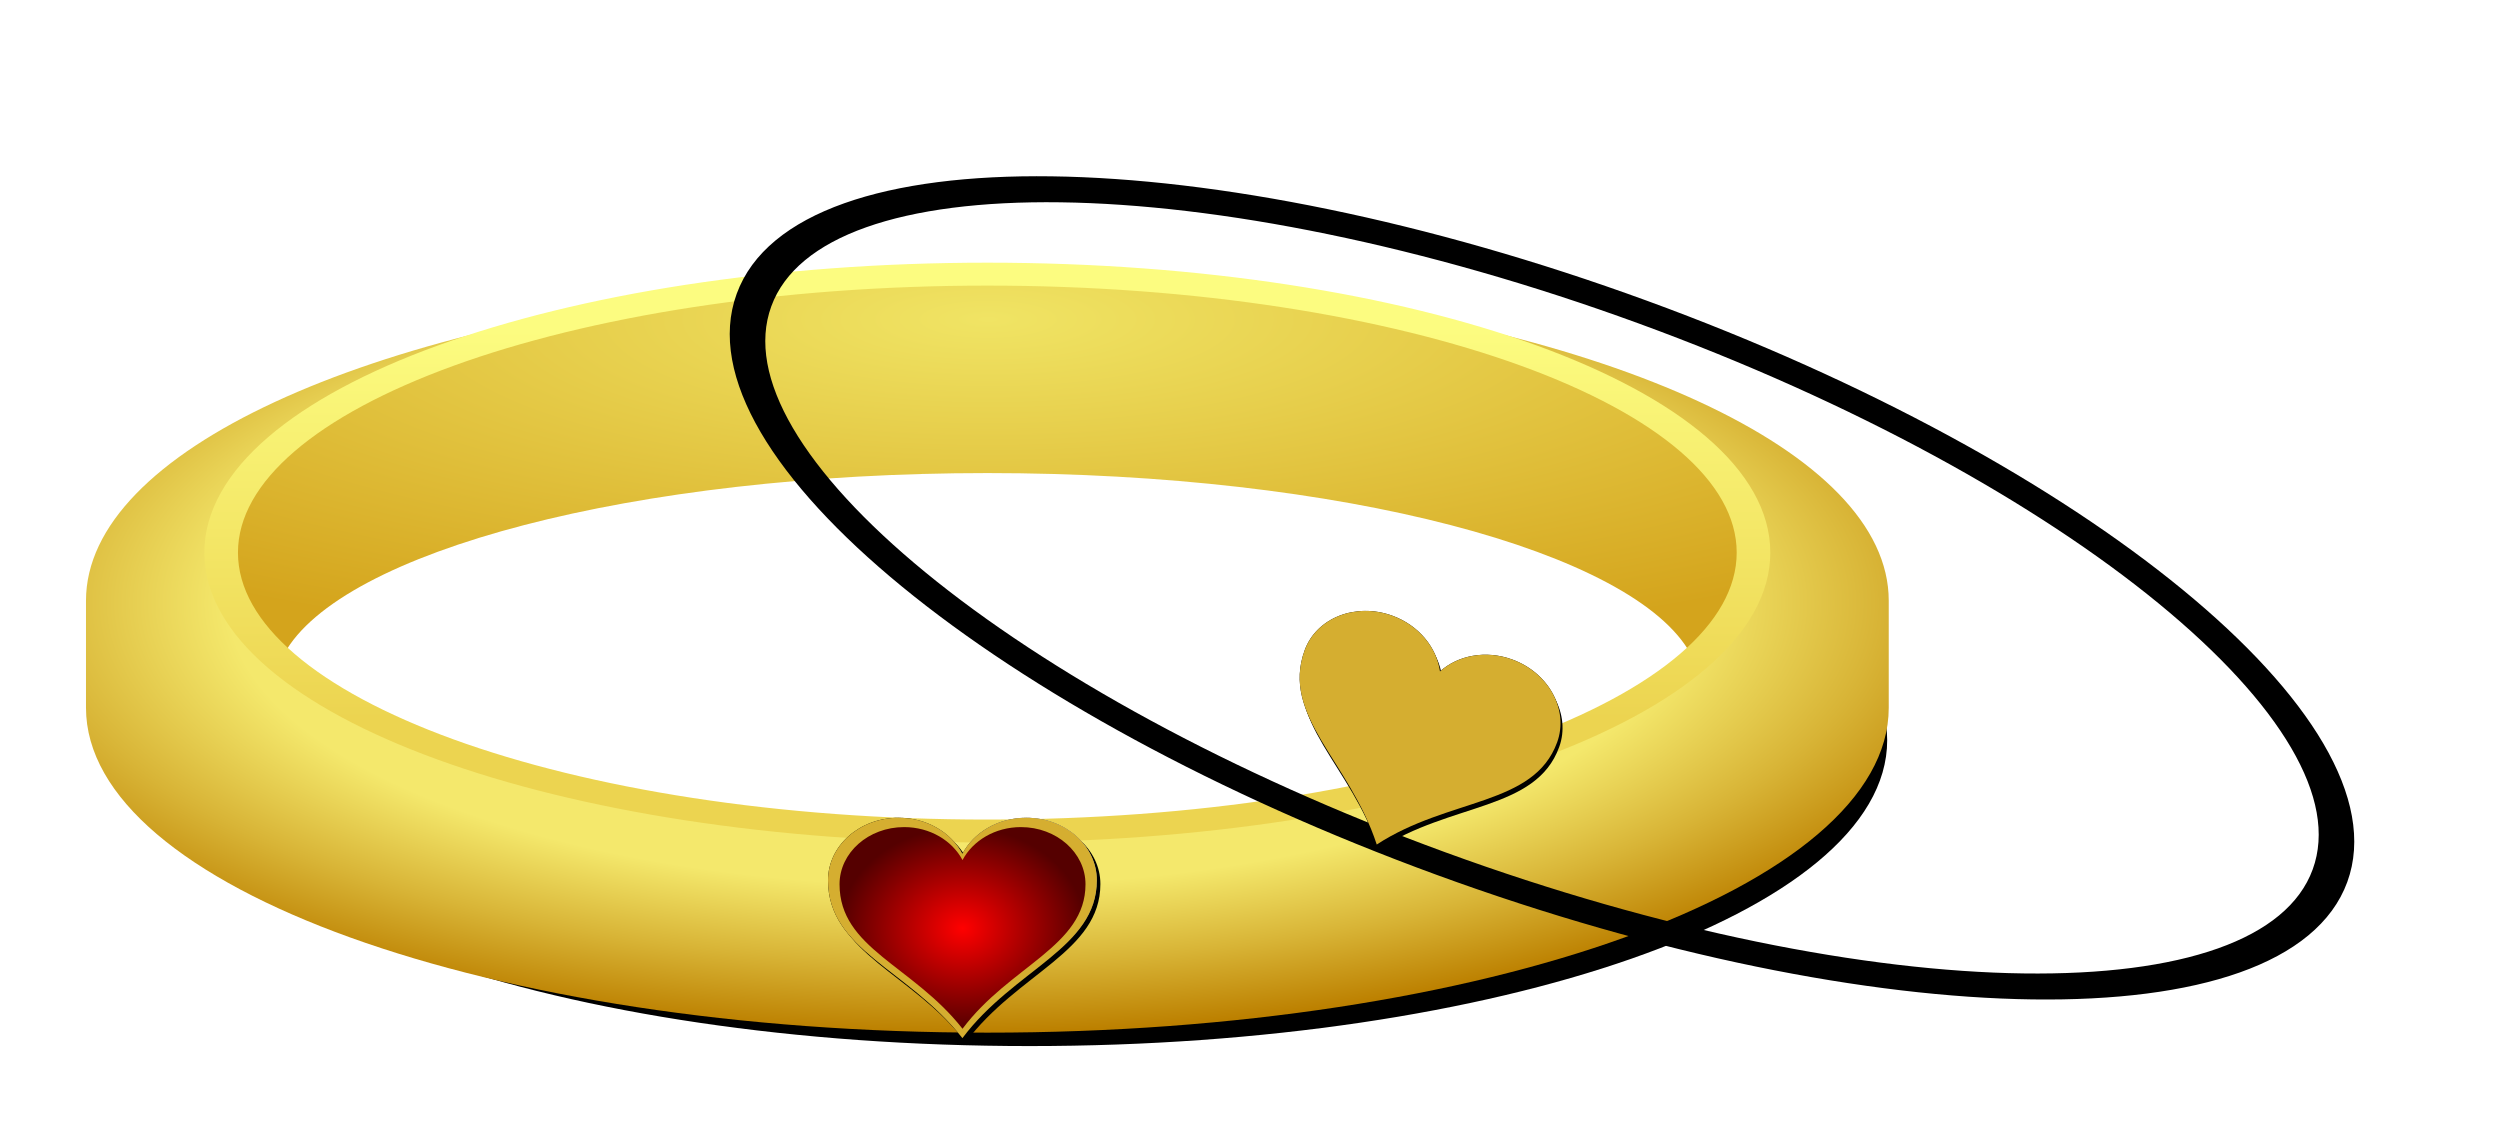
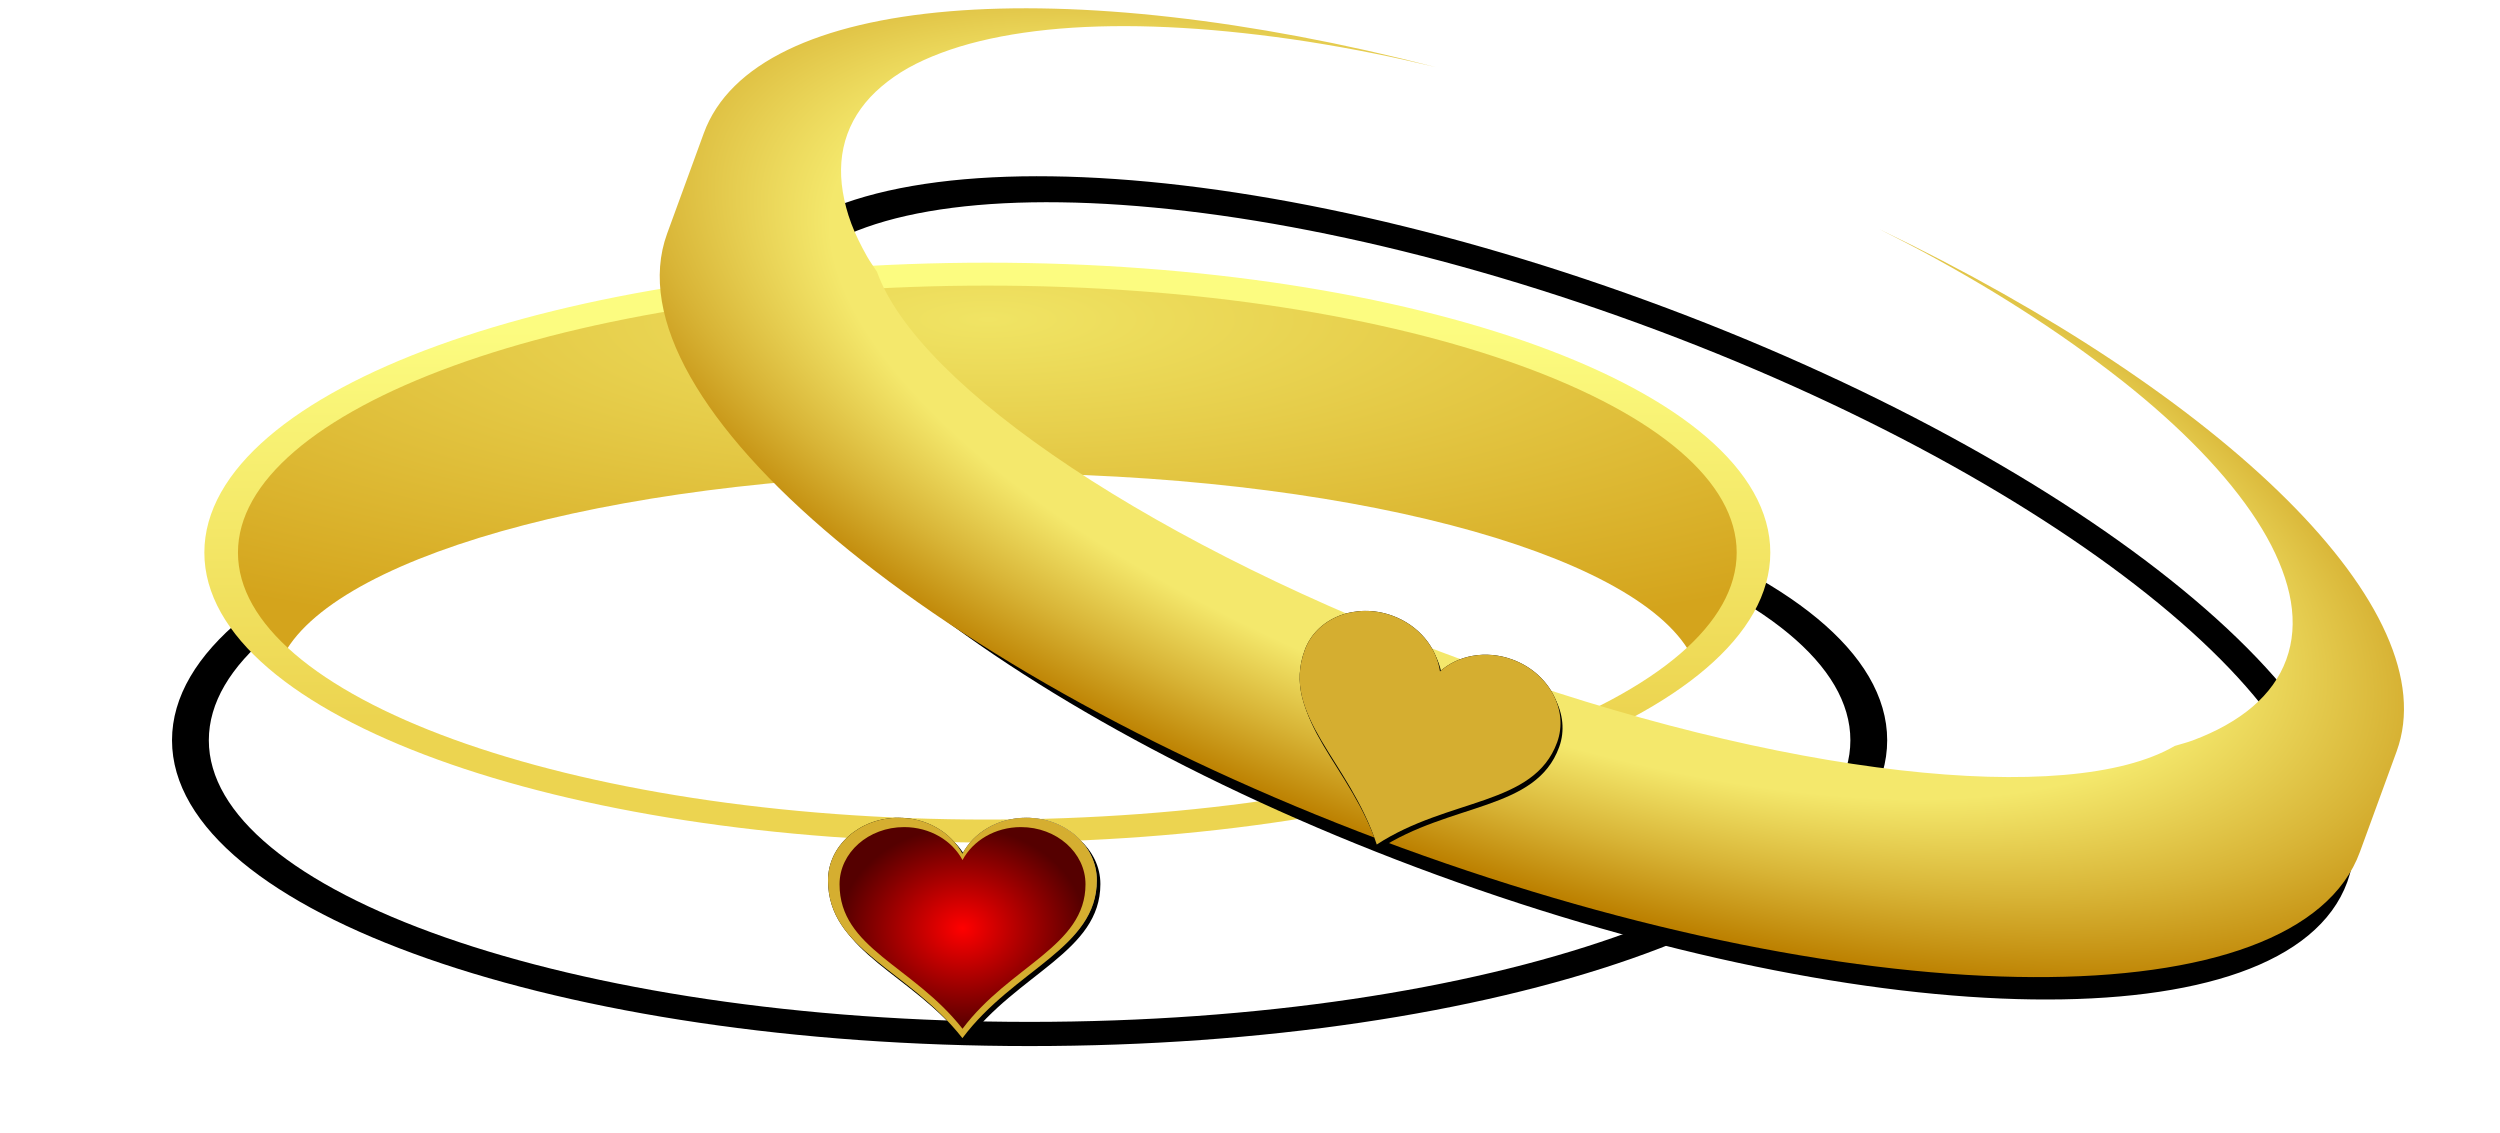
<svg xmlns="http://www.w3.org/2000/svg" xmlns:ns1="http://sodipodi.sourceforge.net/DTD/sodipodi-0.dtd" xmlns:ns2="http://www.inkscape.org/namespaces/inkscape" xmlns:xlink="http://www.w3.org/1999/xlink" id="svg2" ns1:docname="New document 1" viewBox="0 0 236.44 107.19" version="1.1" ns2:version="0.48.2 r9819">
  <defs id="defs4">
    <linearGradient id="linearGradient4011" ns2:collect="always">
      <stop id="stop4013" style="stop-color:#ff0000" offset="0" />
      <stop id="stop4015" style="stop-color:#550000" offset="1" />
    </linearGradient>
    <linearGradient id="linearGradient2406">
      <stop id="stop2408" style="stop-color:#fcfc80" offset="0" />
      <stop id="stop2410" style="stop-color:#ecd450" offset="1" />
    </linearGradient>
    <linearGradient id="linearGradient2396">
      <stop id="stop2398" style="stop-color:#f0e464" offset="0" />
      <stop id="stop2400" style="stop-color:#d4a41c" offset="1" />
    </linearGradient>
    <linearGradient id="linearGradient2414">
      <stop id="stop2416" style="stop-color:#f4e86c" offset="0" />
      <stop id="stop2424" style="stop-color:#f4e86c" offset=".66" />
      <stop id="stop2422" style="stop-color:#d8b436" offset=".837" />
      <stop id="stop2418" style="stop-color:#bc8000" offset="1" />
    </linearGradient>
    <filter id="filter3258" height="1.341" width="1.185" color-interpolation-filters="sRGB" y="-.171" x="-.093" ns2:collect="always">
      <feGaussianBlur id="feGaussianBlur3260" stdDeviation="8.984" ns2:collect="always" />
    </filter>
    <filter id="filter4110" color-interpolation-filters="sRGB" ns2:collect="always">
      <feGaussianBlur id="feGaussianBlur4112" stdDeviation="0.334" ns2:collect="always" />
    </filter>
    <linearGradient id="linearGradient3322" ns2:collect="always">
      <stop id="stop3324" style="stop-color:#ffffff" offset="0" />
      <stop id="stop3326" style="stop-color:#ffffff;stop-opacity:0" offset="1" />
    </linearGradient>
    <radialGradient id="radialGradient4126" xlink:href="#linearGradient2414" gradientUnits="userSpaceOnUse" cy="619.1" cx="260.43" gradientTransform="matrix(-7.2141e-8 .704 -1.224 -1.2542e-7 1198.8 112.87)" r="113.97" ns2:collect="always" />
    <radialGradient id="radialGradient4128" xlink:href="#linearGradient2396" gradientUnits="userSpaceOnUse" cy="509.16" cx="248.69" gradientTransform="matrix(1.644 0 -4.4901e-8 .659 36.12 -92.319)" r="96.875" ns2:collect="always" />
    <linearGradient id="linearGradient4130" y2="324.88" xlink:href="#linearGradient2406" gradientUnits="userSpaceOnUse" x2="247.37" y1="240.21" x1="247.37" ns2:collect="always" />
    <linearGradient id="linearGradient4132" y2="449.69" xlink:href="#linearGradient3322" gradientUnits="userSpaceOnUse" x2="374.15" gradientTransform="matrix(.688 0 0 .688 105.29 123.03)" y1="440.67" x1="383.71" ns2:collect="always" />
    <radialGradient id="radialGradient4134" xlink:href="#linearGradient4011" gradientUnits="userSpaceOnUse" cy="432.83" cx="362.21" gradientTransform="matrix(1 0 0 .926 0 32.039)" r="5.132" ns2:collect="always" />
  </defs>
  <ns1:namedview id="base" bordercolor="#666666" ns2:pageshadow="2" ns2:window-y="27" fit-margin-left="0" pagecolor="#ffffff" fit-margin-top="0" ns2:window-maximized="1" ns2:zoom="2.5070678" ns2:window-x="0" ns2:window-height="744" showgrid="false" borderopacity="1.0" ns2:current-layer="layer1_6_" ns2:cx="138.76522" ns2:cy="51.15796" fit-margin-right="0" fit-margin-bottom="0" ns2:window-width="1280" ns2:pageopacity="0.0" ns2:document-units="px" />
  <g id="layer1" ns2:label="Layer 1" ns2:groupmode="layer" transform="translate(-22.041 -75.575)">
    <g id="Selected_x5F_Ver1" style="display:none" transform="matrix(6.004 0 0 6.004 -954.58 -683.33)" display="none">
      <g id="svg1" style="display:inline" display="inline" ns1:docname="heart_jon_phillips_01.svg" ns1:version="0.32" ns2:output_extension="org.inkscape.output.svg.inkscape" ns2:version="0.46" ns1:docbase="C:\Documents and Settings\Jon Phillips\My Documents\projects\clipart-project\submissions">
        <ns1:namedview id="base-5" bordercolor="#666666" ns2:window-width="866" ns2:guide-bbox="true" pagecolor="#ffffff" ns2:zoom="0.35" ns2:window-x="88" showgrid="false" borderopacity="1.0" ns2:current-layer="layer1" ns2:cx="549.40674" ns2:cy="596.00159" ns2:pageshadow="2" ns2:window-y="116" showguides="true" ns2:window-height="667" ns2:pageopacity="0.0" ns2:document-units="px" />
        <g id="layer1-5-8" ns2:label="Layer 1" ns2:groupmode="layer" transform="translate(-134.07 -225.8)">
          <linearGradient id="path7_9_" y2="445.91" gradientUnits="userSpaceOnUse" x2="371.98" y1="459.74" x1="371.98">
            <stop id="stop2995" style="stop-color:#CE5C00" offset="0" />
            <stop id="stop2997" style="stop-color:#D16200" offset=".175" />
            <stop id="stop2999" style="stop-color:#D97100" offset=".398" />
            <stop id="stop3001" style="stop-color:#E68B00" offset=".646" />
            <stop id="stop3003" style="stop-color:#F8AF00" offset=".912" />
            <stop id="stop3005" style="stop-color:#FFBD00" offset="1" />
          </linearGradient>
          <path id="path7" ns1:nodetypes="ccccccc" d="m368.43 445.91c-2.165 0-3.92 1.755-3.92 3.919 0 4.401 4.438 5.555 7.464 9.904 2.863-4.321 7.464-5.645 7.464-9.904 0-2.164-1.756-3.919-3.92-3.919-1.568 0-2.918 0.926-3.544 2.26-0.626-1.334-1.975-2.26-3.544-2.26z" style="stroke:#703c19;stroke-width:1.006;fill:url(#path7_9_)" ns2:connector-curvature="0" />
        </g>
      </g>
      <g id="svg1_copy_2" style="display:inline" display="inline" ns1:docname="heart_jon_phillips_01.svg" ns1:version="0.32" ns2:output_extension="org.inkscape.output.svg.inkscape" ns2:version="0.46" ns1:docbase="C:\Documents and Settings\Jon Phillips\My Documents\projects\clipart-project\submissions">
        <ns1:namedview id="namedview3013" bordercolor="#666666" ns2:window-width="866" ns2:guide-bbox="true" pagecolor="#ffffff" ns2:zoom="0.35" ns2:window-x="88" showgrid="false" borderopacity="1.0" ns2:current-layer="layer1" ns2:cx="549.40674" ns2:cy="596.00159" ns2:pageshadow="2" ns2:window-y="116" showguides="true" ns2:window-height="667" ns2:pageopacity="0.0" ns2:document-units="px" />
        <g id="layer1_5_" style="opacity:.45" ns2:label="Layer 1" ns2:groupmode="layer" transform="translate(-134.07 -225.8)">
          <linearGradient id="path7_10_" y2="448.07" gradientUnits="userSpaceOnUse" x2="372.62" y1="459.74" x1="372.62">
            <stop id="stop3017" style="stop-color:#703C19" offset="0" />
            <stop id="stop3019" style="stop-color:#CE5C00" offset=".589" />
          </linearGradient>
          <path id="path7_5_" ns1:nodetypes="ccccccc" d="m365.8 453.43c1.543 1.95 4.169 3.427 6.172 6.311 2.576-3.889 9.168-6.734 7.043-11.666-0.301 2.726-3 4.479-5.584 5.271-1.735 0.532-5.124 1.333-7.631 0.084z" style="fill:url(#path7_10_)" ns2:connector-curvature="0" />
        </g>
      </g>
      <g id="svg1_copy" style="display:inline" display="inline" ns1:docname="heart_jon_phillips_01.svg" ns1:version="0.32" ns2:output_extension="org.inkscape.output.svg.inkscape" ns2:version="0.46" ns1:docbase="C:\Documents and Settings\Jon Phillips\My Documents\projects\clipart-project\submissions">
        <ns1:namedview id="namedview3027" bordercolor="#666666" ns2:window-width="866" ns2:guide-bbox="true" pagecolor="#ffffff" ns2:zoom="0.35" ns2:window-x="88" showgrid="false" borderopacity="1.0" ns2:current-layer="layer1" ns2:cx="549.40674" ns2:cy="596.00159" ns2:pageshadow="2" ns2:window-y="116" showguides="true" ns2:window-height="667" ns2:pageopacity="0.0" ns2:document-units="px" />
        <g id="layer1_1_" ns2:label="Layer 1" ns2:groupmode="layer" transform="translate(-134.07 -225.8)">
          <path id="path7_1_" ns1:nodetypes="ccccccc" d="m368.43 445.91c-2.165 0-3.92 1.755-3.92 3.919 0 4.401 4.438 5.555 7.464 9.904 2.863-4.321 7.464-5.645 7.464-9.904 0-2.164-1.756-3.919-3.92-3.919-1.568 0-2.918 0.926-3.544 2.26-0.626-1.334-1.975-2.26-3.544-2.26z" style="stroke:#703c19;stroke-width:1.006;fill:none" ns2:connector-curvature="0" />
        </g>
      </g>
      <g id="Highlights_copy" style="display:inline" display="inline" ns1:docname="heart_jon_phillips_01.svg" ns1:version="0.32" ns2:output_extension="org.inkscape.output.svg.inkscape" ns2:version="0.46" ns1:docbase="C:\Documents and Settings\Jon Phillips\My Documents\projects\clipart-project\submissions">
        <ns1:namedview id="namedview3036" bordercolor="#666666" ns2:window-width="866" ns2:guide-bbox="true" pagecolor="#ffffff" ns2:zoom="0.35" ns2:window-x="88" showgrid="false" borderopacity="1.0" ns2:current-layer="layer1" ns2:cx="549.40674" ns2:cy="596.00159" ns2:pageshadow="2" ns2:window-y="116" showguides="true" ns2:window-height="667" ns2:pageopacity="0.0" ns2:document-units="px" />
        <g id="layer1_8_" ns2:label="Layer 1" ns2:groupmode="layer" transform="translate(-134.07 -225.8)">
          <path id="path7_8_" ns1:nodetypes="ccccccc" d="m368.04 447.64c-0.645 0-1.22 0.3-1.593 0.768-0.277 0.349-0.442 0.79-0.442 1.269 0 0.45 0.09 0.835 0.246 1.181-0.147-1.261 0.686-2.784 1.789-3.218z" style="fill:#ffffff" ns2:connector-curvature="0" />
        </g>
      </g>
    </g>
    <g id="layer1_6_" ns2:label="Layer 1" ns2:groupmode="layer" transform="matrix(6.004 0 0 6.004 -1759.6 -2039.1)">
      <g id="g4098" transform="matrix(.746 0 0 .746 43.078 49.133)">
        <g id="g4048">
          <g id="layer1-5" ns2:label="Ebene 1" transform="matrix(.167 0 0 .113 286.59 385.53)">
            <path id="path3232" ns1:rx="113.9704" ns1:cy="288.65399" style="filter:url(#filter3258);stroke:#000000;stroke-width:5;fill:none" ns1:type="arc" d="m364.28 288.65c0 33.531-51.026 60.713-113.97 60.713s-113.97-27.182-113.97-60.713 51.026-60.713 113.97-60.713 113.97 27.182 113.97 60.713z" ns1:ry="60.713203" ns2:export-ydpi="90" ns2:export-filename="/home/frederik/Bilder/Clipart/Ring.png" transform="matrix(.931 0 0 .904 217.16 60.935)" ns2:export-xdpi="90" ns1:cx="250.30882" />
-             <path id="path2390" style="fill-rule:evenodd;fill:url(#radialGradient4126)" d="m414.95 237.26c-48.395 7.014-84.062 30.539-84.062 58.531v20c0 33.514 51.057 60.719 113.97 60.719 62.912 0 113.97-27.205 113.97-60.719v-20c0-28.01-35.715-51.534-84.156-58.531 2.667 0.464 5.314 0.949 7.875 1.531 2.897 0.658 5.723 1.387 8.469 2.188 2.745 0.801 5.423 1.69 8 2.625 2.577 0.935 5.045 1.94 7.438 3s4.714 2.167 6.906 3.344c2.192 1.177 4.275 2.403 6.25 3.688s3.821 2.616 5.562 4 3.383 2.839 4.875 4.312c1.492 1.474 2.836 2.976 4.062 4.531s2.306 3.153 3.25 4.781c0.944 1.628 1.761 3.308 2.406 5 0.646 1.692 1.138 3.408 1.469 5.156 0.331 1.748 0.5 3.518 0.5 5.312s-0.169 3.565-0.5 5.312-0.823 3.464-1.469 5.156c-0.646 1.692-1.462 3.372-2.406 5-0.944 1.628-2.024 3.195-3.25 4.75-0.564 0.716-1.254 1.395-1.875 2.094-9.868 17.57-45.237 30.594-87.375 30.594-42.138-0-77.507-13.023-87.375-30.594-0.621-0.699-1.311-1.378-1.875-2.094-1.226-1.556-2.337-3.122-3.281-4.75-0.944-1.628-1.729-3.308-2.375-5-0.646-1.692-1.138-3.408-1.469-5.156-0.331-1.748-0.5-3.518-0.5-5.312s0.169-3.565 0.5-5.312 0.823-3.464 1.469-5.156c0.646-1.692 1.431-3.372 2.375-5 0.944-1.628 2.055-3.226 3.281-4.781 1.226-1.556 2.571-3.057 4.062-4.531 1.492-1.474 3.134-2.929 4.875-4.312s3.588-2.715 5.562-4 4.058-2.511 6.25-3.688 4.482-2.284 6.875-3.344 4.892-2.065 7.469-3c2.577-0.935 5.255-1.824 8-2.625 2.745-0.801 5.572-1.529 8.469-2.188 2.54-0.577 5.136-1.07 7.781-1.531z" ns2:export-ydpi="90" ns2:export-filename="/home/frederik/Bilder/Clipart/Ring.png" ns2:connector-curvature="0" ns2:export-xdpi="90" />
            <path id="path2392" style="fill-rule:evenodd;fill:url(#radialGradient4128)" d="m414.95 237.26c-2.645 0.461-5.241 0.954-7.781 1.531-2.897 0.658-5.723 1.387-8.469 2.188-2.745 0.801-5.423 1.69-8 2.625-2.577 0.935-5.076 1.94-7.469 3s-4.683 2.167-6.875 3.344c-2.192 1.177-4.275 2.403-6.25 3.688s-3.821 2.616-5.562 4-3.383 2.839-4.875 4.312c-1.492 1.474-2.836 2.976-4.062 4.531s-2.337 3.153-3.281 4.781c-0.944 1.628-1.729 3.308-2.375 5-0.646 1.692-1.138 3.408-1.469 5.156-0.331 1.748-0.5 3.518-0.5 5.312s0.169 3.565 0.5 5.312 0.823 3.464 1.469 5.156c0.646 1.692 1.431 3.372 2.375 5 0.944 1.628 2.055 3.195 3.281 4.75 0.564 0.716 1.254 1.395 1.875 2.094-0.603-1.074-1.155-2.144-1.562-3.25 7.084-19.203 44.225-33.844 88.938-33.844 44.713 0 81.854 14.641 88.938 33.844-0.408 1.106-0.96 2.176-1.562 3.25 0.621-0.699 1.311-1.378 1.875-2.094 1.226-1.556 2.306-3.122 3.25-4.75 0.944-1.628 1.761-3.308 2.406-5 0.646-1.692 1.138-3.408 1.469-5.156 0.331-1.748 0.5-3.518 0.5-5.312s-0.169-3.565-0.5-5.312-0.823-3.464-1.469-5.156c-0.646-1.692-1.462-3.372-2.406-5-0.944-1.628-2.024-3.226-3.25-4.781s-2.571-3.057-4.062-4.531c-1.492-1.474-3.134-2.929-4.875-4.312s-3.588-2.715-5.562-4-4.058-2.511-6.25-3.688-4.514-2.284-6.906-3.344c-2.393-1.06-4.86-2.065-7.438-3-2.577-0.935-5.255-1.824-8-2.625-2.745-0.801-5.572-1.529-8.469-2.188-2.561-0.582-5.207-1.067-7.875-1.531-9.519-1.375-19.48-2.188-29.812-2.188-10.365 0-20.36 0.804-29.906 2.188z" ns2:export-ydpi="90" ns2:export-filename="/home/frederik/Bilder/Clipart/Ring.png" ns2:connector-curvature="0" ns2:export-xdpi="90" />
            <path id="path2394" ns1:rx="113.9704" ns1:ry="60.713203" style="stroke:url(#linearGradient4130);stroke-width:5;fill:none" ns1:type="arc" d="m364.28 288.65c0 33.531-51.026 60.713-113.97 60.713s-113.97-27.182-113.97-60.713 51.026-60.713 113.97-60.713 113.97 27.182 113.97 60.713z" ns2:export-ydpi="90" ns2:export-filename="/home/frederik/Bilder/Clipart/Ring.png" ns1:cy="288.65399" transform="matrix(.85 0 0 .857 232.09 39.432)" ns2:export-xdpi="90" ns1:cx="250.30882" />
          </g>
          <g id="g4029" transform="matrix(.506 0 0 .448 177.08 231.96)">
            <path id="path4108" style="filter:url(#filter4110);fill:#000000" d="m362.97 444.02c-2.366 0-4.284 1.918-4.284 4.283 0 4.809 4.85 6.071 8.157 10.823 3.129-4.722 8.157-6.169 8.157-10.823 0-2.365-1.919-4.283-4.284-4.283-1.714 0-3.189 1.012-3.873 2.47-0.684-1.458-2.158-2.47-3.873-2.47z" ns1:nodetypes="ccccccc" ns2:connector-curvature="0" transform="matrix(.688 0 0 .688 109.96 122.32)" />
            <g id="g4019">
              <path id="path3318" ns1:nodetypes="ccccccc" ns2:connector-curvature="0" style="fill:#000000" d="m359.54 427.63c-1.627 0-2.946 1.319-2.946 2.945 0 3.307 3.335 4.174 5.609 7.442 2.151-3.247 5.609-4.242 5.609-7.442 0-1.626-1.319-2.945-2.946-2.945-1.178 0-2.193 0.696-2.663 1.698-0.47-1.002-1.484-1.698-2.663-1.698z" />
              <path id="path4114" ns1:nodetypes="ccccccc" ns2:connector-curvature="0" style="fill:url(#linearGradient4132)" d="m359.54 427.63c-1.627 0-2.946 1.319-2.946 2.945 0 3.307 3.335 4.174 5.609 7.442 2.151-3.247 5.609-4.242 5.609-7.442 0-1.626-1.319-2.945-2.946-2.945-1.178 0-2.193 0.696-2.663 1.698-0.47-1.002-1.484-1.698-2.663-1.698z" />
              <path id="path3320" ns1:nodetypes="ccccccc" d="m359.54 427.63c-1.627 0-2.946 1.319-2.946 2.945 0 3.307 3.335 4.174 5.609 7.442 2.151-3.247 5.609-4.242 5.609-7.442 0-1.626-1.319-2.945-2.946-2.945-1.178 0-2.193 0.696-2.663 1.698-0.47-1.002-1.484-1.698-2.663-1.698z" style="fill:#d5ae30" ns2:connector-curvature="0" />
              <path id="path7_6_" ns1:nodetypes="ccccccc" d="m359.77 428.07c-1.489 0-2.695 1.207-2.695 2.695 0 3.026 3.052 3.82 5.132 6.81 1.969-2.971 5.132-3.882 5.132-6.81 0-1.488-1.207-2.695-2.695-2.695-1.078 0-2.006 0.637-2.437 1.554-0.43-0.917-1.358-1.554-2.437-1.554z" style="fill:url(#radialGradient4134)" ns2:connector-curvature="0" />
            </g>
          </g>
        </g>
        <g id="g4062" transform="matrix(.939 .343 -.343 .939 177.6 -101.57)">
          <g id="g4064" ns2:label="Ebene 1" transform="matrix(.167 0 0 .113 286.59 385.53)">
            <path id="path4066" ns1:rx="113.9704" ns1:ry="60.713203" style="filter:url(#filter3258);stroke:#000000;stroke-width:5;fill:none" ns1:type="arc" d="m364.28 288.65c0 33.531-51.026 60.713-113.97 60.713s-113.97-27.182-113.97-60.713 51.026-60.713 113.97-60.713 113.97 27.182 113.97 60.713z" ns2:export-ydpi="90" ns2:export-filename="/home/frederik/Bilder/Clipart/Ring.png" transform="matrix(.931 0 0 .904 217.16 60.935)" ns1:cy="288.65399" ns1:cx="250.30882" ns2:export-xdpi="90" />
            <path id="path4068" style="fill-rule:evenodd;fill:url(#radialGradient4126)" d="m414.95 237.26c-48.395 7.014-84.062 30.539-84.062 58.531v20c0 33.514 51.057 60.719 113.97 60.719 62.912 0 113.97-27.205 113.97-60.719v-20c0-28.01-35.715-51.534-84.156-58.531 2.667 0.464 5.314 0.949 7.875 1.531 2.897 0.658 5.723 1.387 8.469 2.188 2.745 0.801 5.423 1.69 8 2.625 2.577 0.935 5.045 1.94 7.438 3s4.714 2.167 6.906 3.344c2.192 1.177 4.275 2.403 6.25 3.688s3.821 2.616 5.562 4 3.383 2.839 4.875 4.312c1.492 1.474 2.836 2.976 4.062 4.531s2.306 3.153 3.25 4.781c0.944 1.628 1.761 3.308 2.406 5 0.646 1.692 1.138 3.408 1.469 5.156 0.331 1.748 0.5 3.518 0.5 5.312s-0.169 3.565-0.5 5.312-0.823 3.464-1.469 5.156c-0.646 1.692-1.462 3.372-2.406 5-0.944 1.628-2.024 3.195-3.25 4.75-0.564 0.716-1.254 1.395-1.875 2.094-9.868 17.57-45.237 30.594-87.375 30.594-42.138-0-77.507-13.023-87.375-30.594-0.621-0.699-1.311-1.378-1.875-2.094-1.226-1.556-2.337-3.122-3.281-4.75-0.944-1.628-1.729-3.308-2.375-5-0.646-1.692-1.138-3.408-1.469-5.156-0.331-1.748-0.5-3.518-0.5-5.312s0.169-3.565 0.5-5.312 0.823-3.464 1.469-5.156c0.646-1.692 1.431-3.372 2.375-5 0.944-1.628 2.055-3.226 3.281-4.781 1.226-1.556 2.571-3.057 4.062-4.531 1.492-1.474 3.134-2.929 4.875-4.312s3.588-2.715 5.562-4 4.058-2.511 6.25-3.688 4.482-2.284 6.875-3.344 4.892-2.065 7.469-3c2.577-0.935 5.255-1.824 8-2.625 2.745-0.801 5.572-1.529 8.469-2.188 2.54-0.577 5.136-1.07 7.781-1.531z" ns2:export-ydpi="90" ns2:export-filename="/home/frederik/Bilder/Clipart/Ring.png" ns2:connector-curvature="0" ns2:export-xdpi="90" />
            <path id="path4070" style="fill-rule:evenodd;fill:url(#radialGradient4128)" d="m414.95 237.26c-2.645 0.461-5.241 0.954-7.781 1.531-2.897 0.658-5.723 1.387-8.469 2.188-2.745 0.801-5.423 1.69-8 2.625-2.577 0.935-5.076 1.94-7.469 3s-4.683 2.167-6.875 3.344c-2.192 1.177-4.275 2.403-6.25 3.688s-3.821 2.616-5.562 4-3.383 2.839-4.875 4.312c-1.492 1.474-2.836 2.976-4.062 4.531s-2.337 3.153-3.281 4.781c-0.944 1.628-1.729 3.308-2.375 5-0.646 1.692-1.138 3.408-1.469 5.156-0.331 1.748-0.5 3.518-0.5 5.312s0.169 3.565 0.5 5.312 0.823 3.464 1.469 5.156c0.646 1.692 1.431 3.372 2.375 5 0.944 1.628 2.055 3.195 3.281 4.75 0.564 0.716 1.254 1.395 1.875 2.094-0.603-1.074-1.155-2.144-1.562-3.25 7.084-19.203 44.225-33.844 88.938-33.844 44.713 0 81.854 14.641 88.938 33.844-0.408 1.106-0.96 2.176-1.562 3.25 0.621-0.699 1.311-1.378 1.875-2.094 1.226-1.556 2.306-3.122 3.25-4.75 0.944-1.628 1.761-3.308 2.406-5 0.646-1.692 1.138-3.408 1.469-5.156 0.331-1.748 0.5-3.518 0.5-5.312s-0.169-3.565-0.5-5.312-0.823-3.464-1.469-5.156c-0.646-1.692-1.462-3.372-2.406-5-0.944-1.628-2.024-3.226-3.25-4.781s-2.571-3.057-4.062-4.531c-1.492-1.474-3.134-2.929-4.875-4.312s-3.588-2.715-5.562-4-4.058-2.511-6.25-3.688-4.514-2.284-6.906-3.344c-2.393-1.06-4.86-2.065-7.438-3-2.577-0.935-5.255-1.824-8-2.625-2.745-0.801-5.572-1.529-8.469-2.188-2.561-0.582-5.207-1.067-7.875-1.531-9.519-1.375-19.48-2.188-29.812-2.188-10.365 0-20.36 0.804-29.906 2.188z" ns2:export-ydpi="90" ns2:export-filename="/home/frederik/Bilder/Clipart/Ring.png" ns2:connector-curvature="0" ns2:export-xdpi="90" />
            <path id="path4072" ns1:rx="113.9704" ns1:ry="60.713203" style="stroke-width:5;stroke:url(#linearGradient4130);fill:none" ns1:type="arc" d="m364.28 288.65c0 33.531-51.026 60.713-113.97 60.713s-113.97-27.182-113.97-60.713 51.026-60.713 113.97-60.713 113.97 27.182 113.97 60.713z" ns2:export-ydpi="90" ns2:export-filename="/home/frederik/Bilder/Clipart/Ring.png" transform="matrix(.85 0 0 .857 232.09 39.432)" ns1:cy="288.65399" ns1:cx="250.30882" ns2:export-xdpi="90" />
          </g>
          <g id="g4074" transform="matrix(.506 0 0 .448 177.08 231.96)">
            <path id="path4076" style="filter:url(#filter4110);fill:#000000" d="m362.97 444.02c-2.366 0-4.284 1.918-4.284 4.283 0 4.809 4.85 6.071 8.157 10.823 3.129-4.722 8.157-6.169 8.157-10.823 0-2.365-1.919-4.283-4.284-4.283-1.714 0-3.189 1.012-3.873 2.47-0.684-1.458-2.158-2.47-3.873-2.47z" ns1:nodetypes="ccccccc" transform="matrix(.688 0 0 .688 109.96 122.32)" ns2:connector-curvature="0" />
            <g id="g4078">
              <path id="path4080" ns1:nodetypes="ccccccc" d="m359.54 427.63c-1.627 0-2.946 1.319-2.946 2.945 0 3.307 3.335 4.174 5.609 7.442 2.151-3.247 5.609-4.242 5.609-7.442 0-1.626-1.319-2.945-2.946-2.945-1.178 0-2.193 0.696-2.663 1.698-0.47-1.002-1.484-1.698-2.663-1.698z" style="fill:#000000" ns2:connector-curvature="0" />
-               <path id="path4082" ns1:nodetypes="ccccccc" d="m359.54 427.63c-1.627 0-2.946 1.319-2.946 2.945 0 3.307 3.335 4.174 5.609 7.442 2.151-3.247 5.609-4.242 5.609-7.442 0-1.626-1.319-2.945-2.946-2.945-1.178 0-2.193 0.696-2.663 1.698-0.47-1.002-1.484-1.698-2.663-1.698z" style="fill:url(#linearGradient4132)" ns2:connector-curvature="0" />
              <path id="path4084" ns1:nodetypes="ccccccc" ns2:connector-curvature="0" style="fill:#d5ae30" d="m359.54 427.63c-1.627 0-2.946 1.319-2.946 2.945 0 3.307 3.335 4.174 5.609 7.442 2.151-3.247 5.609-4.242 5.609-7.442 0-1.626-1.319-2.945-2.946-2.945-1.178 0-2.193 0.696-2.663 1.698-0.47-1.002-1.484-1.698-2.663-1.698z" />
              <path id="path4086" ns1:nodetypes="ccccccc" ns2:connector-curvature="0" style="fill:url(#radialGradient4134)" d="m359.77 428.07c-1.489 0-2.695 1.207-2.695 2.695 0 3.026 3.052 3.82 5.132 6.81 1.969-2.971 5.132-3.882 5.132-6.81 0-1.488-1.207-2.695-2.695-2.695-1.078 0-2.006 0.637-2.437 1.554-0.43-0.917-1.358-1.554-2.437-1.554z" />
            </g>
          </g>
        </g>
      </g>
    </g>
    <g id="svg1_copy_3" style="display:none" display="none" ns1:docname="heart_jon_phillips_01.svg" transform="matrix(6.004 0 0 6.004 -954.58 -683.33)" ns1:version="0.32" ns2:output_extension="org.inkscape.output.svg.inkscape" ns2:version="0.46" ns1:docbase="C:\Documents and Settings\Jon Phillips\My Documents\projects\clipart-project\submissions">
      <ns1:namedview id="namedview3096" bordercolor="#666666" ns2:window-width="866" ns2:guide-bbox="true" pagecolor="#ffffff" ns2:zoom="0.35" ns2:window-x="88" showgrid="false" borderopacity="1.0" ns2:current-layer="layer1" ns2:cx="549.40674" ns2:cy="596.00159" ns2:pageshadow="2" ns2:window-y="116" showguides="true" ns2:window-height="667" ns2:pageopacity="0.0" ns2:document-units="px" />
      <g id="layer1_2_" style="display:inline" transform="translate(-134.07 -225.8)" ns2:groupmode="layer" ns2:label="Layer 1" display="inline">
-         <path id="path7_2_" ns1:nodetypes="ccccccc" d="m368.43 445.91c-2.165 0-3.92 1.755-3.92 3.919 0 4.401 4.438 5.555 7.464 9.904 2.863-4.321 7.464-5.645 7.464-9.904 0-2.164-1.756-3.919-3.92-3.919-1.568 0-2.918 0.926-3.544 2.26-0.626-1.334-1.975-2.26-3.544-2.26z" style="stroke:#555753;stroke-width:1.006;fill:#ffffff" ns2:connector-curvature="0" />
+         <path id="path7_2_" ns1:nodetypes="ccccccc" d="m368.43 445.91z" style="stroke:#555753;stroke-width:1.006;fill:#ffffff" ns2:connector-curvature="0" />
      </g>
    </g>
  </g>
</svg>